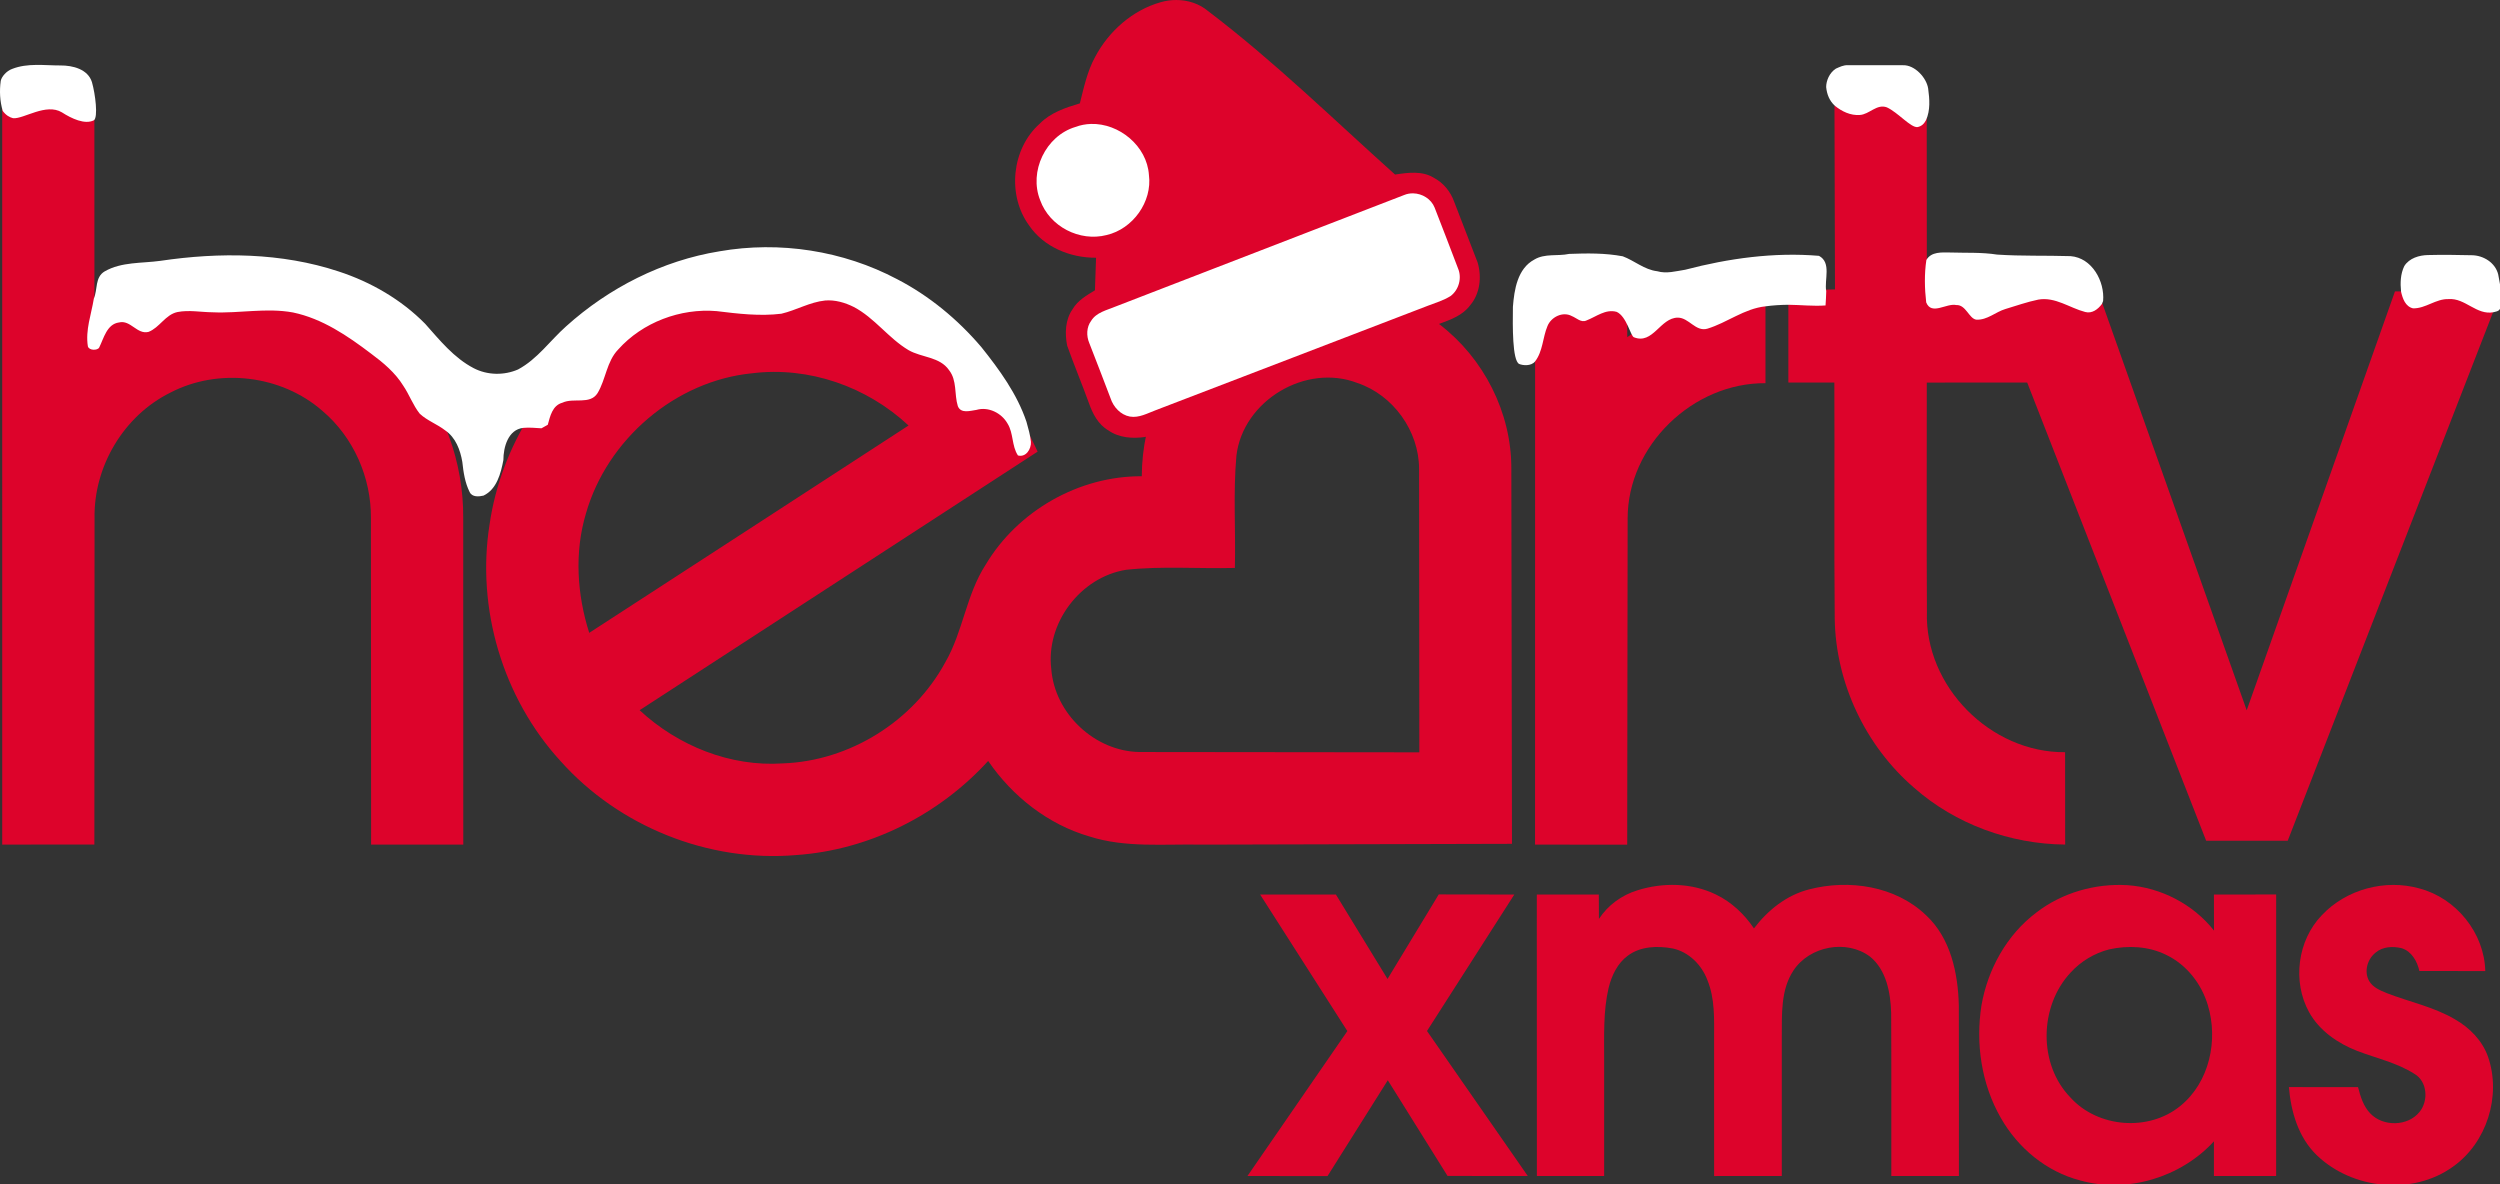
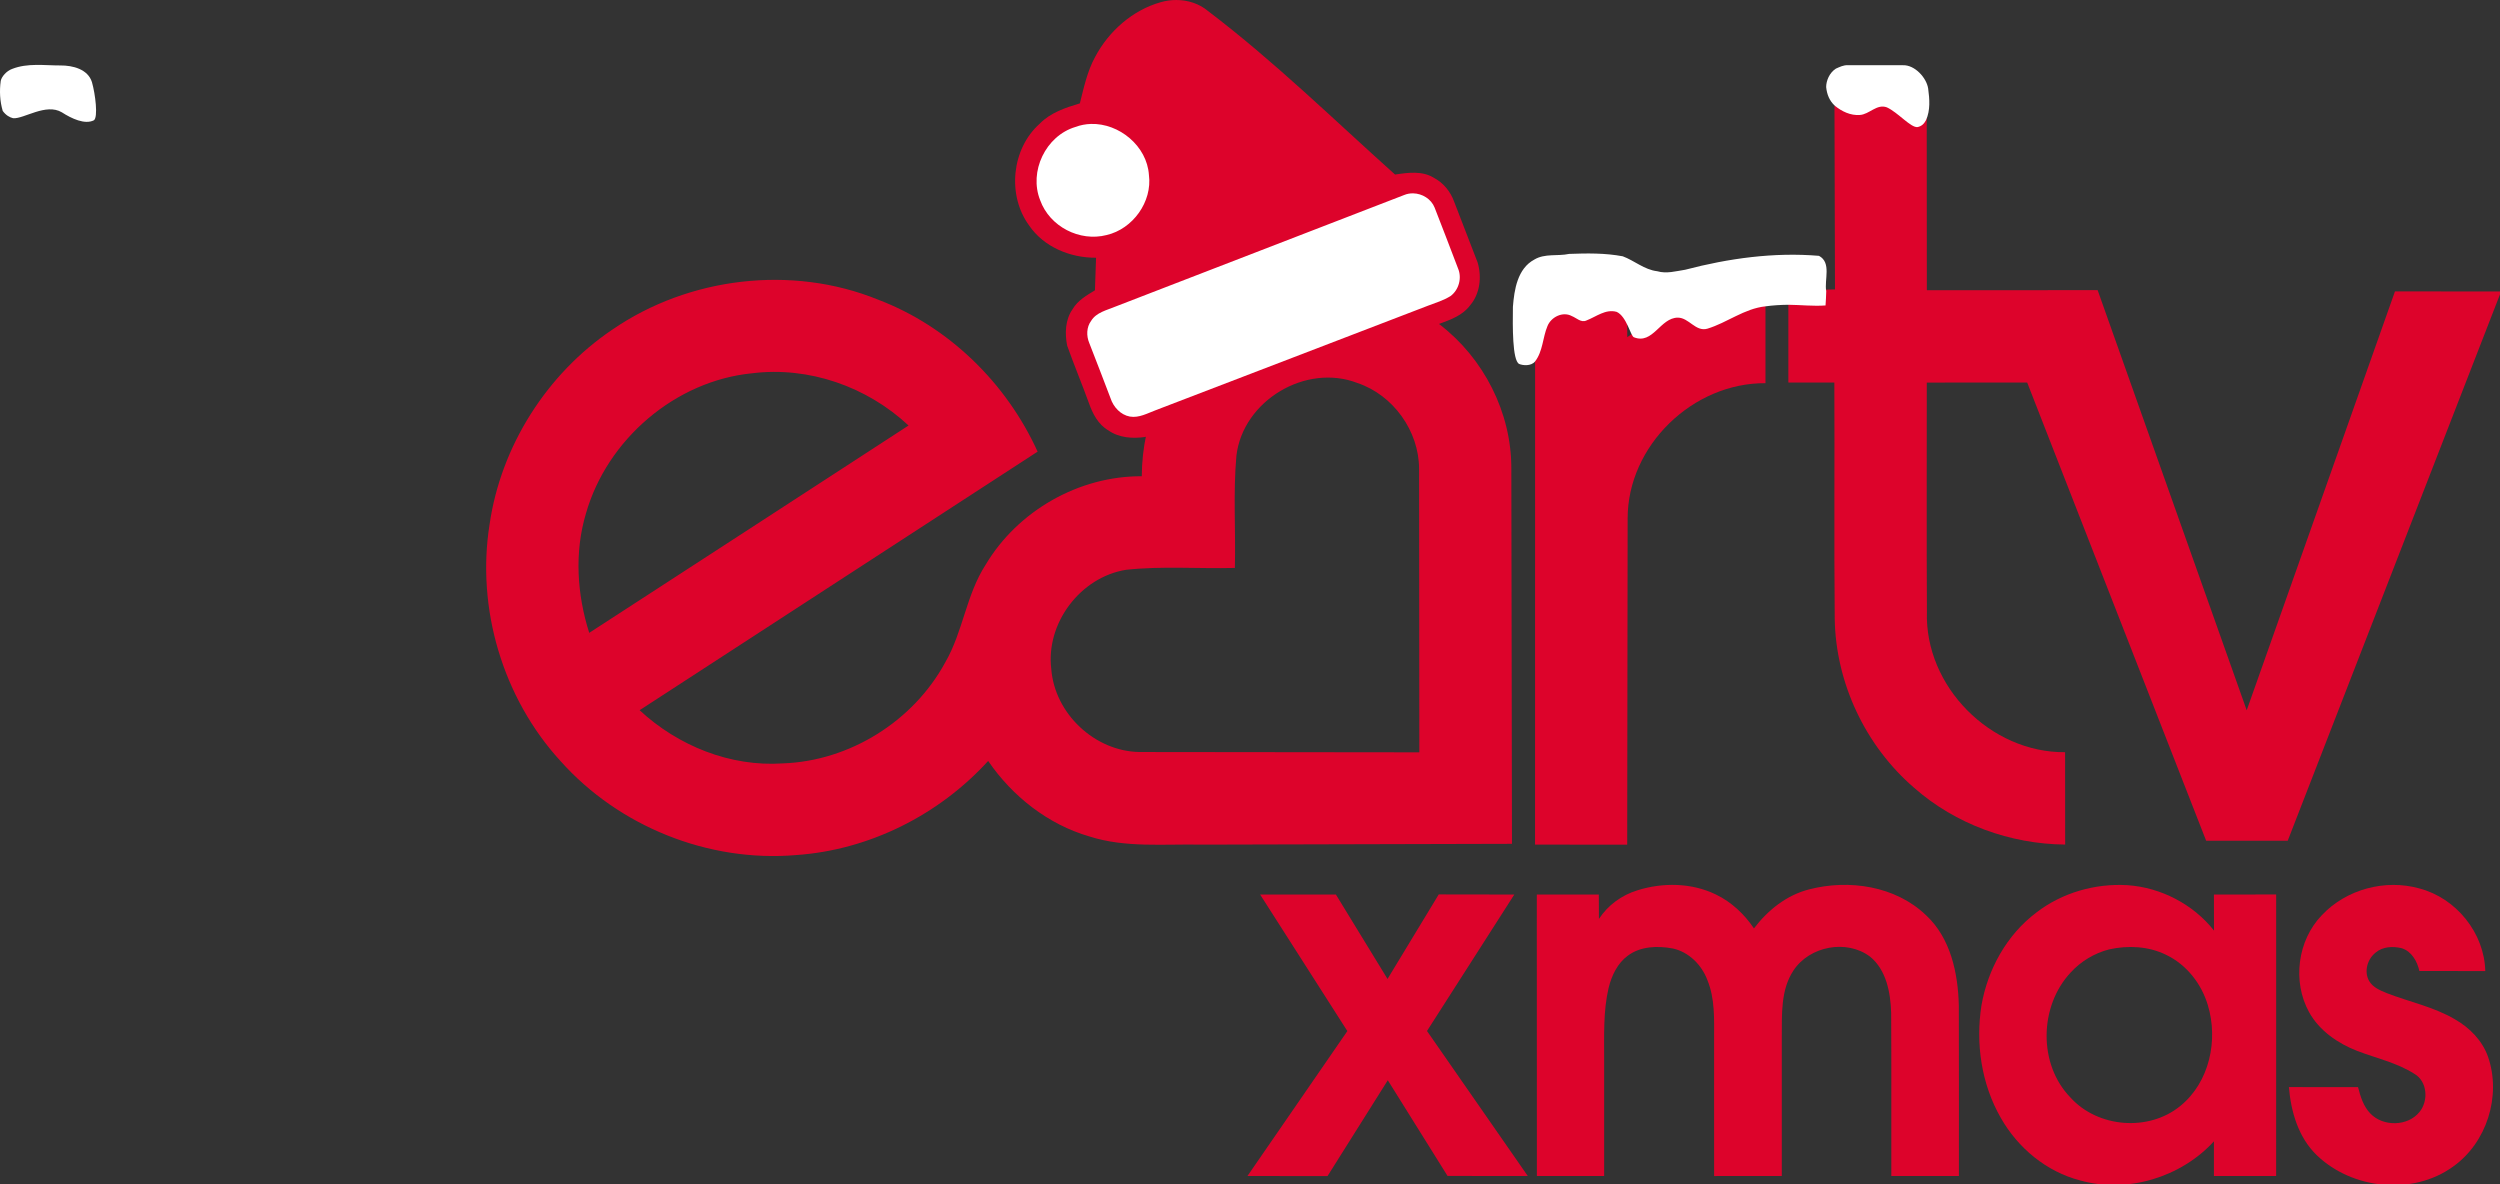
<svg xmlns="http://www.w3.org/2000/svg" id="svg4556" width="301.16mm" height="142.67mm" version="1.1" viewBox="0 0 301.16 142.67">
  <rect x="0" y="0" width="301.16" height="142.67" fill="#333333" stroke="none" />
  <g id="layer1" transform="translate(137.73 -33.655)">
    <g id="g10" transform="matrix(.353 0 0 .353 -163.63 16.643)" fill="#dd032b" stroke-width=".803">
      <path id="path2" d="m632.15 352.02c8.691-2.731 18.532-2.595 26.806 1.438 5.294 2.562 9.704 6.699 12.965 11.567 4.731-6.234 11.142-11.382 18.845-13.326 13.575-3.518 29.424-1.173 39.827 8.772 8.45 7.808 10.981 19.817 11.246 30.886 0.072 19.383 0.016 38.774 0.024 58.166l-23.062-8e-3c-0.04-18.564 0.064-37.12-0.056-55.675-0.209-6.844-1.599-14.572-7.173-19.166-8.001-6.041-20.709-3.623-26.179 4.723-4.354 6.587-3.928 14.869-3.968 22.42v47.691l-23.094 0.016c-0.024-15.64-8e-3 -31.272-8e-3 -46.904 0.016-6.691 0.305-13.632-2.281-19.946-1.944-5.189-6.306-9.607-11.816-10.804-5.165-0.964-11.021-0.795-15.375 2.474-3.534 2.603-5.486 6.788-6.523 10.949-1.888 8.049-1.494 16.379-1.526 24.588 0 13.214 8e-3 26.428 0 39.642l-22.958-8e-3 -0.024-96.065h21.158l0.04 8.338c3.061-4.691 7.784-8.137 13.134-9.768z" />
      <path id="path4" d="m768.31 359.59c8.756-6.756 20.026-9.977 31.031-9.326 11.415 0.763 22.484 6.507 29.577 15.495l-0.024-12.306 21.239-8e-3 -8e-3 96.065-21.231-8e-3v-11.824c-11.214 12.266-29.537 17.881-45.626 13.351-11.503-2.956-21.295-11.093-27.103-21.351-6.603-11.495-8.651-25.303-6.611-38.333 2.129-12.371 8.651-24.155 18.757-31.754m24.757 12.603c-5.013 1.309-9.623 4.081-13.102 7.912-10.692 11.479-11.093 31.264-0.024 42.638 9.326 10.322 26.741 11.712 37.497 2.852 9.937-8.049 13.005-22.476 9.366-34.421-2.185-7.286-7.262-13.792-14.17-17.11-6.017-2.988-13.094-3.326-19.568-1.872z" />
      <path id="path6" d="m865.71 360.52c8.298-8.852 21.616-12.419 33.264-9.149 12.555 3.277 22.219 15.174 22.516 28.203l-22.484-0.024c-0.739-3.285-2.619-6.683-6.009-7.768-2.996-0.731-6.507-0.594-8.941 1.502-2.795 2.201-4.016 6.442-2.225 9.631 1.245 2.209 3.727 3.229 5.968 4.161 7.752 3.02 16.082 4.691 23.319 8.949 5.045 2.884 9.406 7.294 11.334 12.861 4.579 13.286-0.45 29.288-11.953 37.417-13.776 9.985-34.461 7.768-46.542-3.92-6.242-6.065-8.78-14.764-9.479-23.215l23.592 0.024c0.827 3.213 1.831 6.555 4.209 8.997 4.338 4.547 12.788 4.442 16.773-0.538 3.101-3.759 2.715-10.362-1.695-12.965-5.976-3.84-13.029-5.35-19.584-7.864-6.635-2.579-12.909-6.9-16.419-13.238-5.752-10.451-3.944-24.468 4.354-33.063z" />
      <path id="path8" d="m503.4 353.46h25.858l17.616 28.806 17.479-28.846 25.785 0.04-29.794 46.566 34.397 49.49-27.384-0.024-20.387-32.661-20.572 32.71-27.32-0.032 34.091-49.458z" />
    </g>
    <g id="g20" transform="matrix(.353 0 0 .353 -163.63 16.643)" fill="#dd032b">
-       <path id="path12" d="m74.126 84.561 31.452 0.021 0.021 76.602c14.36-10.178 31.836-16.323 49.567-15.619 21.658 0.512 42.825 10.626 56.95 27.035 12.632 14.36 19.524 33.436 19.332 52.533l0.021 111.28h-31.452l-0.064-111.34c0.128-13.891-5.953-27.739-16.601-36.701-13.976-12.226-35.399-14.766-51.851-6.188-15.897 7.852-26.203 25.2-25.861 42.889l-0.064 111.32-31.452 0.021z" stroke-width="2.134" />
      <path id="path14" d="m699.4 84.311 31.48-0.021 0.043 62.939 58.284-0.021 50.872 143.37 50.595-142.94 36.222 0.021-72.827 187.45h-27.828l-61.081-156.38-34.257 0.021c0.021 26.056-0.107 52.111 0.043 78.167-0.833 25.5 21.72 48.203 47.156 47.968l0.021 31.523c-18.751-0.171-37.418-6.941-51.513-19.349-16.637-14.309-26.782-35.773-27.124-57.707-0.256-26.867 0-53.756-0.128-80.623h-15.697v-31.502l15.911-0.256z" stroke-width="2.136" />
      <path id="path16" d="m282.35 160.67c26.08-17.934 61.224-22.178 90.631-10.236 24.14 9.148 43.844 28.469 54.485 51.883-45.273 29.428-90.524 58.835-135.82 88.242 13.093 12.155 30.921 19.363 48.898 18.147 22.796-0.81 44.484-14.373 55.359-34.397 6.12-10.513 7.186-23.18 13.84-33.416 10.94-18.382 31.838-30.303 53.27-30.175 0.085-19.384 8.295-38.747 23.713-50.839 21.432-18.51 55.935-18.958 77.857-1.024 15.119 11.558 24.609 30.132 24.545 49.239l0.213 128.06-105.84 0.277c-12.795-0.277-25.974 1.173-38.363-2.794-14.16-4.116-26.272-13.691-34.546-25.76-16.804 18.446-40.624 30.409-65.574 32.115-29.876 2.538-60.477-9.745-80.395-32.115-19.64-21.474-28.746-51.969-24.182-80.715 3.86-26.72 19.534-51.393 41.903-66.491m-8.999 62.716c-3.988 13.285-3.071 27.637 1.109 40.773 36.359-23.543 72.654-47.171 108.97-70.756-14.181-13.264-34.013-20.237-53.376-17.828-26.23 2.58-49.495 22.583-56.703 47.81m221.97-19.747c-1.151 12.752-0.213 25.59-0.533 38.363-12.368 0.32-24.822-0.704-37.127 0.64-15.567 2.495-27.424 18.169-25.526 33.843 1.152 15.226 14.842 28.128 30.132 28.341l95.472 0.107-0.085-96.73c-0.021-12.923-8.807-25.185-21.026-29.3-17.614-6.824-39.046 6.014-41.306 24.737z" stroke-width="2.132" />
      <path id="path18" d="m597.22 336.42 0.021-188.93 31.425 0.021 0.021 15.744c13.675-9.878 30.251-15.616 47.169-15.808v31.51c-24.768-0.192-47.084 21.312-47.041 46.209l-0.149 111.28z" stroke-width="2.133" />
    </g>
    <path id="path22" d="m3.992 33.655c-0.631-0.002-1.264 0.085-1.872 0.257-3.411 0.956-6.269 3.482-7.92 6.587-0.953 1.739-1.365 3.7-1.845 5.609-1.739 0.522-3.542 1.115-4.84 2.452-3.383 3.009-3.944 8.59-1.284 12.241 1.771 2.614 4.981 3.926 8.075 3.902-0.039 1.305-0.095 2.614-0.134 3.92-0.998 0.614-2.075 1.224-2.685 2.268-0.9 1.266-0.952 2.925-0.663 4.399 0.826 2.318 1.778 4.593 2.617 6.911 0.452 1.288 1.126 2.597 2.35 3.302 1.298 0.907 2.939 1.012 4.459 0.787l35.405-13.624c1.355-0.497 2.815-1.012 3.708-2.226 1.203-1.404 1.425-3.429 0.91-5.161-0.949-2.445-1.883-4.9-2.836-7.345-0.437-1.206-1.292-2.257-2.434-2.857-1.397-0.871-3.136-0.628-4.678-0.395-7.415-6.646-14.552-13.639-22.493-19.668-1.077-0.917-2.452-1.353-3.839-1.357z" fill="#dd032b" stroke-width=".353" />
    <g id="g38" transform="matrix(.353 0 0 .353 -137.73 33.655)" fill="#fff">
      <path id="path24" d="m4.116 23.528c5.26-2.08 11.03-1.18 16.54-1.19 4.13-0.02 9.32 1.23 10.72 5.69 1.19 4.17 2.114 11.958 0.68 13.01-3.085 1.595-7.68-0.6-10.94-2.7-5.42-3.25-12.976 2.291-16.62 2.01-1.181-0.275-2.478-0.997-3.57-2.5-0.97-3.33-1.15-6.82-0.67-10.26 0.306-1.481 1.99-3.38 3.86-4.06z" />
      <path id="path26" d="m626.51 23.418c1.3-0.56 2.61-1.26 4.1-1.16h18.73c4.074-0.18 8.125 4.297 8.66 7.97 0.48 3.57 0.79 7.39-0.73 10.77-0.679 1.292-1.533 2.082-2.89 2.37-2.308 0.274-6.67-4.99-10.47-6.73-3.44-1.29-5.98 2.42-9.25 2.6-3.16 0.23-6.15-1.21-8.53-3.17-1.8-1.66-2.683-3.817-2.94-6.35 0.011-2.16 1.08-4.85 3.32-6.3z" />
-       <path id="path28" d="m245.54 85.758c20.52-3.58 42.18-0.24 60.6 9.51 11 5.69 20.69 13.73 28.72 23.14 6.2 7.75 12.21 16 15.42 25.5 0.64 2.27 1.3 4.55 1.53 6.9 0.13 2.41-1.68 5.36-4.43 4.62-2.17-3.26-1.47-7.57-3.55-10.88-2.03-3.61-6.53-5.86-10.61-4.67-2.14 0.3-5.32 1.37-6.36-1.3-1.25-4.02-0.2-8.71-2.99-12.26-3.16-4.61-9.36-4.26-13.82-6.83-6.88-4.08-11.58-11.02-18.71-14.74-3-1.5-6.38-2.48-9.75-2.2-5.24 0.54-9.87 3.32-14.94 4.51-7.37 0.91-14.8 0-22.12-0.89-12.32-1.04-25.28 3.83-33.55 13.08-3.98 4.11-4.21 10.17-7.06 14.91-2.59 4.08-8.16 1.45-12 3.27-3.41 0.92-4.18 4.59-4.99 7.53-0.54 0.3-1.61 0.9-2.15 1.2-2.08-0.12-4.17-0.34-6.25-0.14-5.15 0.6-6.75 6.6-6.75 10.98-0.86 4.51-2.24 9.96-6.77 12.13-1.59 0.37-3.86 0.58-4.72-1.18-1.62-3.19-2.14-6.79-2.52-10.31-0.69-4.08-2.28-8.37-5.85-10.77-2.74-2.14-6.14-3.31-8.68-5.69-2.31-2.9-3.54-6.48-5.62-9.54-2.76-4.47-6.83-7.88-11.01-10.97-8-6.07-16.63-11.95-26.63-14.04-9.08-1.67-18.28 0.36-27.41-0.06-4.01-0.03-8.06-0.86-12.04-0.08-4.12 0.9-6.05 5.3-9.85 6.77-3.92 0.99-6.11-4.19-10.07-3.22-4.15 0.56-5.19 5.39-6.77 8.57-0.587 1.055-3.494 1.046-3.86-0.44-0.88-5.56 1.17-10.86 2.04-16.26 1.33-3.13 0.33-7.34 3.72-9.31 5.71-3.28 12.62-2.71 18.94-3.58 20.23-3 41.35-2.85 60.92 3.63 10.99 3.6 21.33 9.57 29.47 17.83 4.98 5.59 9.81 11.64 16.59 15.17 4.66 2.41 10.3 2.52 15.11 0.44 6.6-3.52 10.92-9.83 16.4-14.71 14.61-13.17 32.9-22.47 52.37-25.62z" />
      <path id="path30" d="m523.57 88.598c3.61-2.19 7.96-1.1 11.91-1.95 6.1-0.23 12.28-0.32 18.31 0.82 4 1.5 7.37 4.58 11.74 5.09 3.17 0.93 6.41-0.02 9.57-0.51 14.84-3.89 30.3-6.03 45.64-4.74 4.35 2.32 1.76 8.18 2.48 12.08-0.03 1.62-0.14 3.24-0.24 4.85-4.24 0.31-8.47-0.19-12.7-0.23-2.62 0.03-5.25 0.18-7.83 0.54-7.25 0.78-13.03 5.58-19.82 7.63-3.99 1.12-6.25-3.74-10.03-3.78-6.04-0.01-8.5 9.33-15.04 6.69-1.097-0.412-2.44-7.09-5.86-8.66-3.77-1.06-6.95 1.64-10.25 2.91-1.87 0.92-3.44-0.84-5.05-1.47-3.07-1.68-7.07 0.31-8.31 3.4-1.67 3.96-1.54 8.62-4.27 12.12-1.36 1.62-4.127 1.357-5.41 0.81-2.337-1.238-2.21-12.98-2.12-19.49 0.46-5.87 1.55-13.03 7.28-16.11z" />
-       <path id="path32" d="m657.39 88.708c1.7-2.9 5.28-2.56 8.18-2.54 5.31 0.18 10.67-0.12 15.95 0.71 8.34 0.56 16.72 0.27 25.08 0.53 7.32 0.56 11.71 8.61 11.1 15.32l-0.4 1c-1.31 1.78-3.35 3.38-5.7 2.74-5.33-1.38-10.23-5.24-16-4.23-3.82 0.78-7.5 2.1-11.22 3.21-3.39 1-6.191 3.828-9.95 3.64-2.502-0.353-3.53-5.15-6.83-4.99-3.4-0.73-8.44 3.65-10.27-0.91-0.55-4.78-0.65-9.7 0.06-14.48z" />
-       <path id="path34" d="m820.5 90.768c1.71-2.68 5.06-3.68 8.09-3.73 4.95-0.13 9.91-0.05 14.87 0.06 3.99 0.02 8.09 2.53 9.07 6.56 0.581 3.545 1.71 7.263 0.868 10.808-0.246 1.638-0.985 1.724-2.478 2.082-5.79 1.11-9.66-4.92-15.32-4.48-4.33-0.15-7.83 3.25-12.12 3.16-2.65-0.61-3.58-3.38-4.1-5.72-0.3-2.94-0.21-6.04 1.12-8.74z" />
      <path id="path36" d="m372.28 42.295c9.623-0.292 19.149 7.524 19.799 17.404 1.2 9.17-5.509 18.441-14.439 20.511-9.22 2.38-19.44-2.901-22.67-11.871-3.93-9.8 1.879-21.969 12.009-25.009 1.733-0.648 3.519-0.98 5.301-1.034zm109.96 23.687c3.108 0.056 6.164 1.908 7.342 4.878 2.68 6.91 5.361 13.809 7.981 20.739 1.4 3.26 0.279 7.341-2.561 9.441-2.38 1.47-5.079 2.31-7.679 3.28-30.94 11.92-61.93 23.75-92.89 35.65-2.84 1.05-5.711 2.72-8.851 2.19-3.17-0.58-5.62-3.25-6.59-6.23-2.44-6.28-4.77-12.61-7.27-18.87-1.02-2.42-0.97-5.41 0.64-7.57 1.77-2.89 5.33-3.62 8.25-4.85 32.87-12.67 65.711-25.42 98.571-38.09 0.98-0.405 2.021-0.586 3.057-0.567z" />
    </g>
  </g>
</svg>